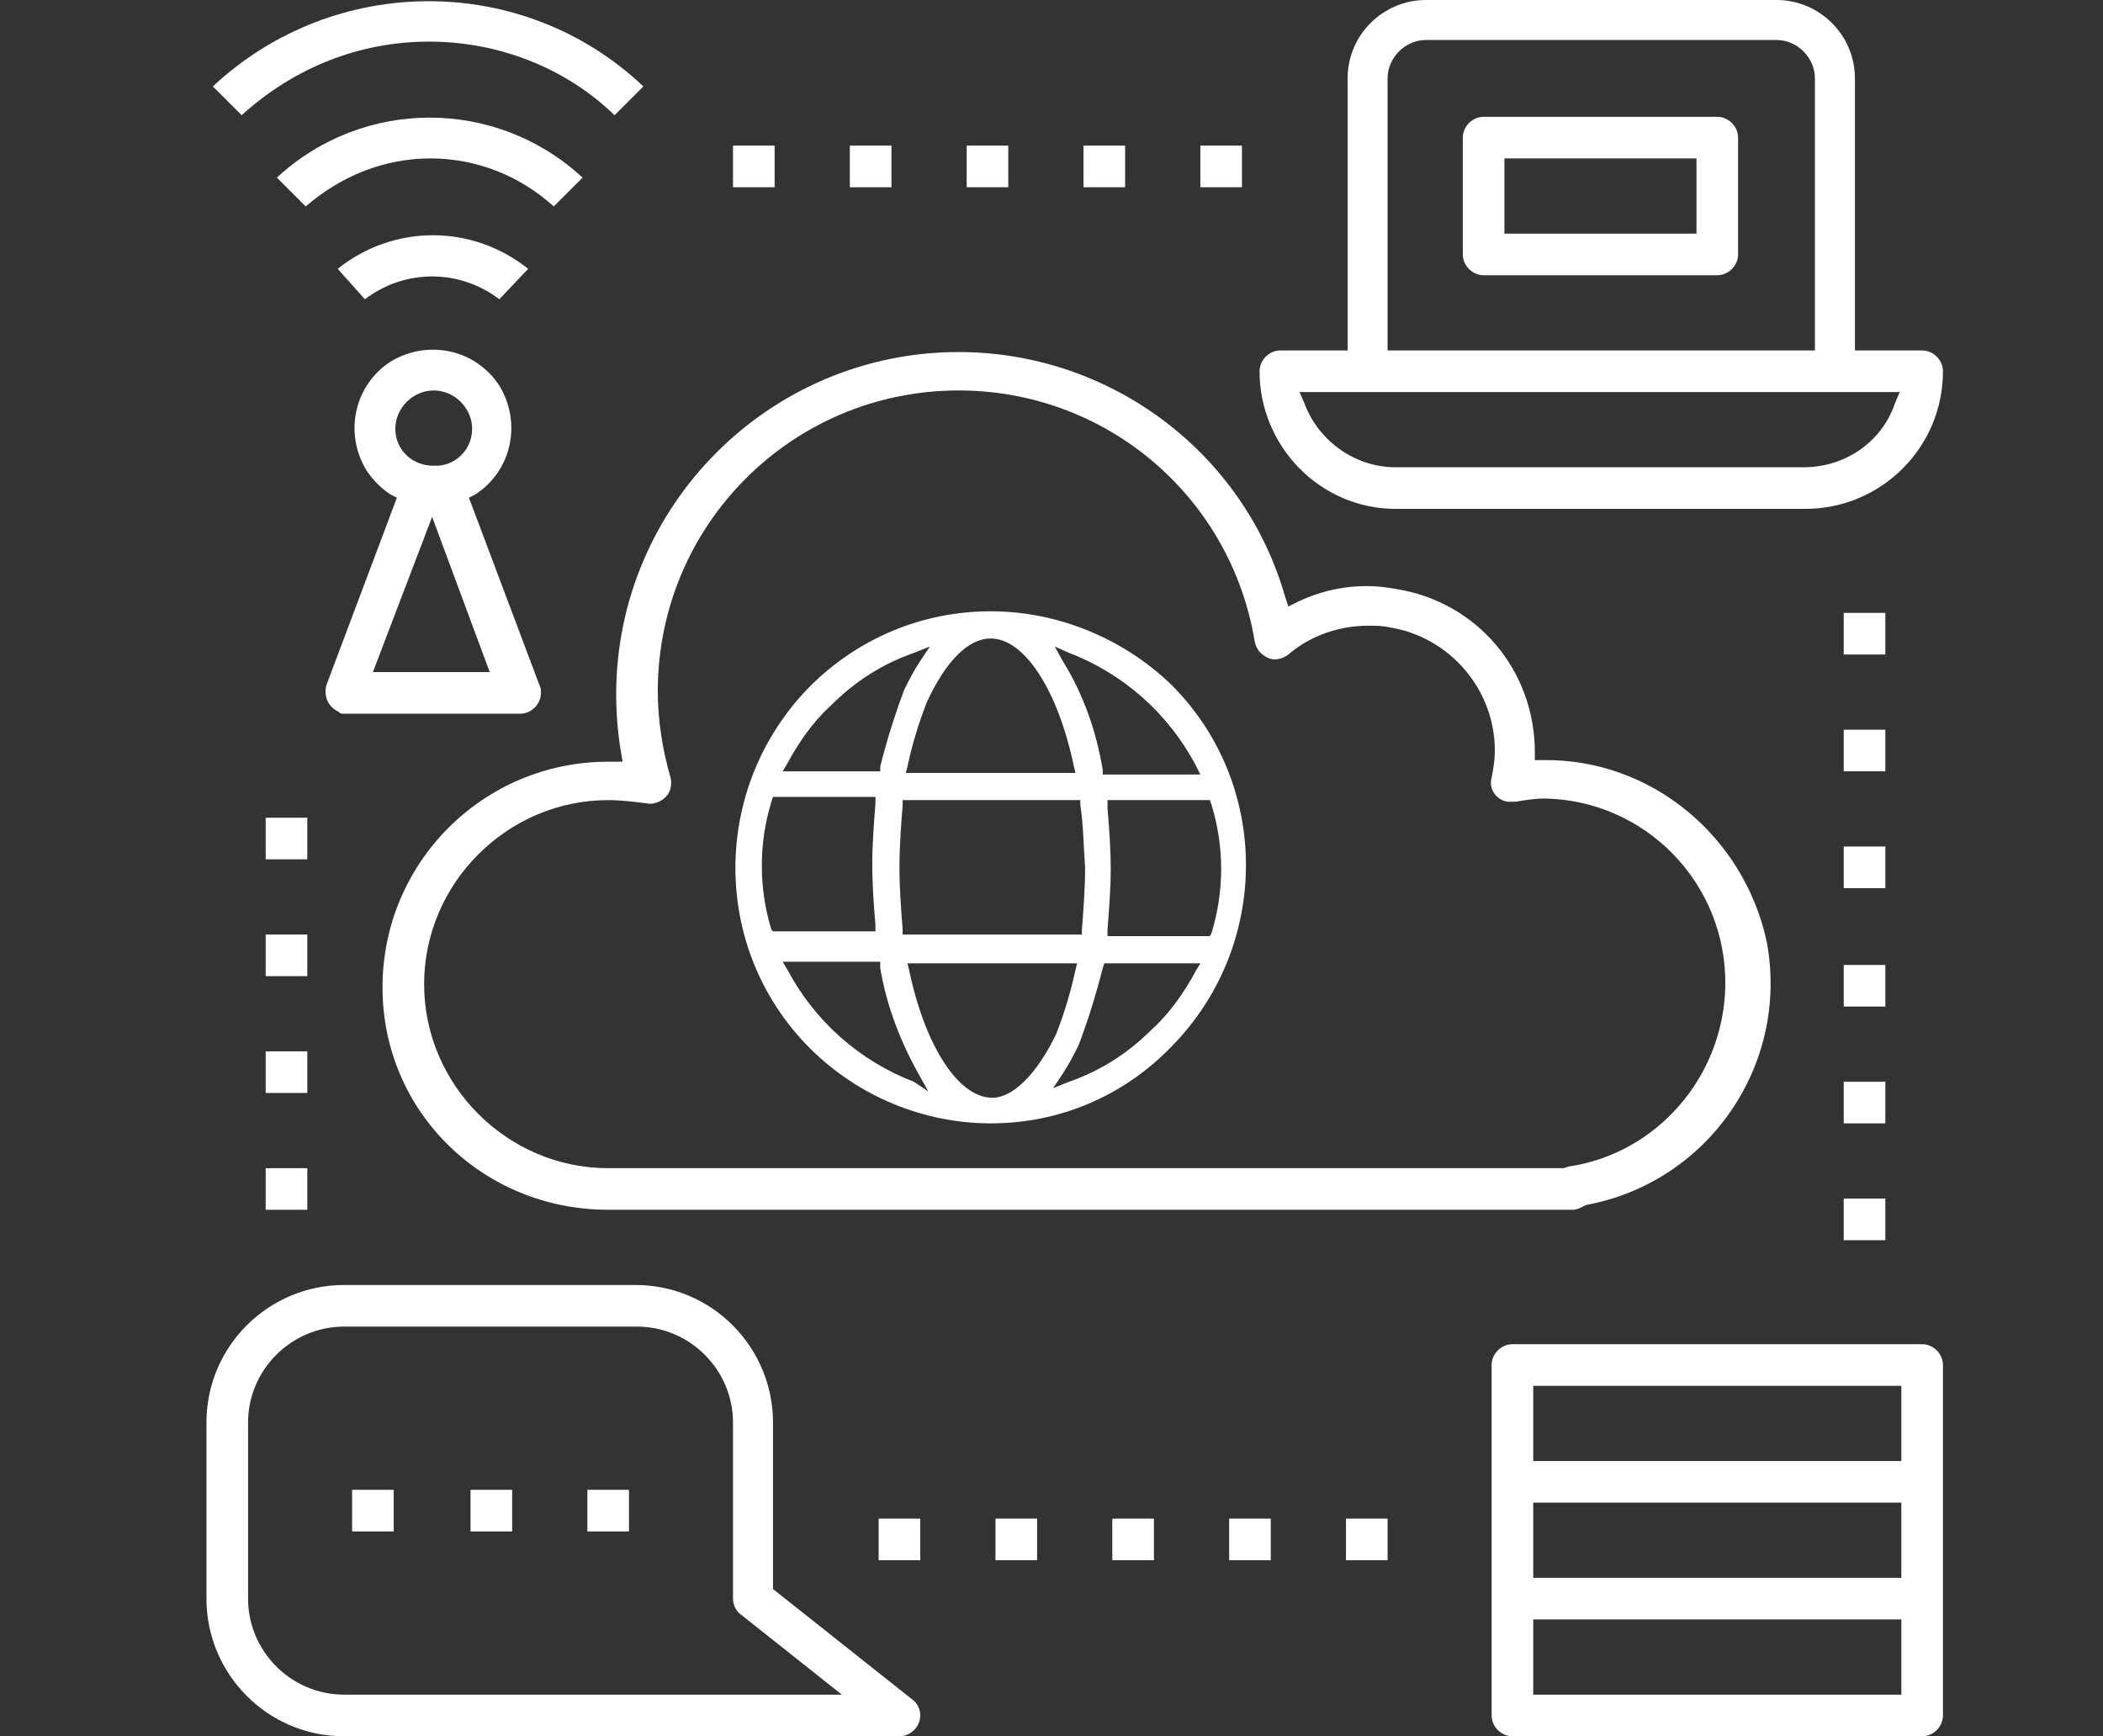
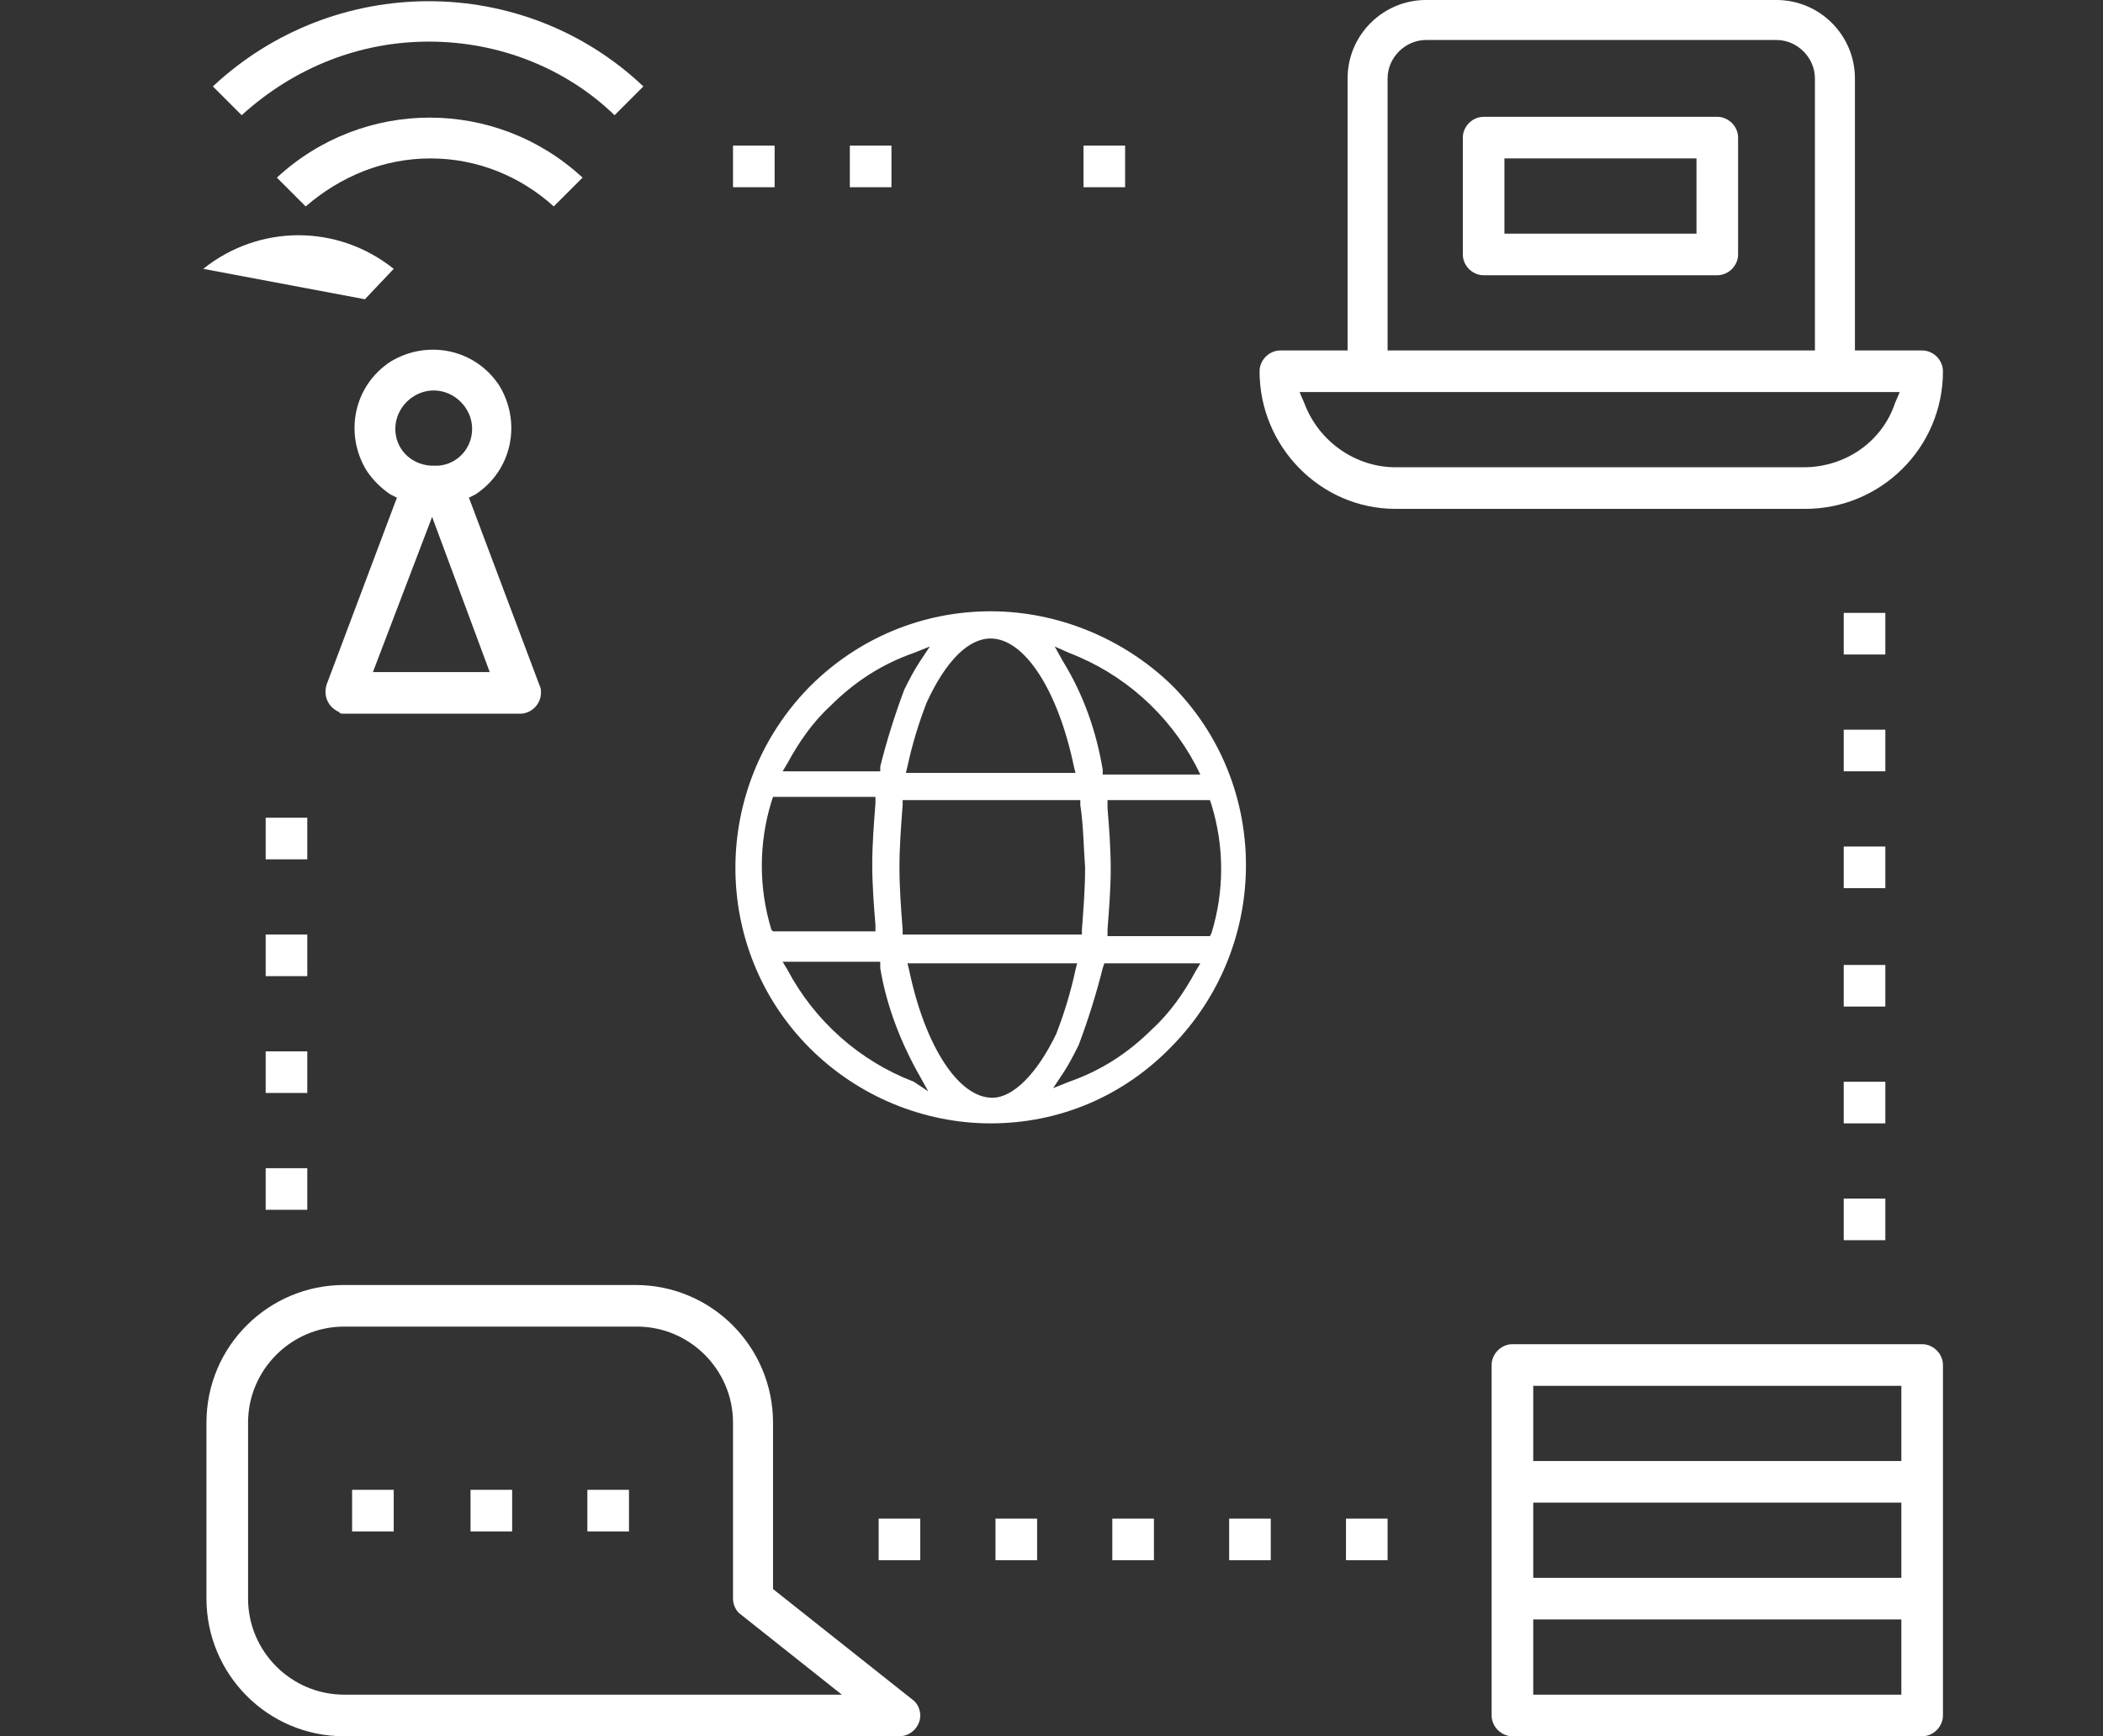
<svg xmlns="http://www.w3.org/2000/svg" version="1.1" x="0px" y="0px" viewBox="0 0 131.4 108.5" style="enable-background:new 0 0 131.4 108.5;" xml:space="preserve">
  <rect x="0" y="0" width="131.4" height="108.5" fill="#333333" stroke="none" />
  <style type="text/css">
	.st0{display:none;}
	.st1{display:inline;fill:#FFFFFF;}
	.st2{display:inline;fill:#FFFFFF;}
	.st3{fill:#FFFFFF;}
</style>
  <g class="st0">
    <path class="st1" d="M96.4,50.1c-0.6,0-1.2,0.1-1.8,0.2c-0.7,0.1-1.4-0.3-1.5-1.1c0-0.2,0-0.3,0-0.5c0.1-0.6,0.2-1.2,0.2-1.7   c0-3.8-2.8-7.1-6.6-7.7c-0.4-0.1-0.8-0.1-1.3-0.1c-1.8,0-3.6,0.6-5,1.8c-0.4,0.3-0.8,0.4-1.3,0.2c-0.4-0.2-0.7-0.5-0.8-1   C76.6,29.9,66.9,23,56.7,24.7C47.6,26.3,41,34.1,41,43.3c0,1.8,0.3,3.6,0.8,5.4c0.1,0.4,0,0.9-0.3,1.2l0,0   c-0.3,0.3-0.8,0.5-1.2,0.4C34.1,49,28,53,26.7,59.2s2.7,12.3,8.9,13.6C36.4,73,37.2,73,38,73h59.7h0.1l0.3-0.1   c6.3-0.9,10.7-6.7,9.8-13C107,54.3,102.2,50,96.4,50.1" />
  </g>
  <g>
    <g class="st0">
      <polygon class="st2" points="44.4,45.2 131.4,45.2 94.3,85.8 0,85.8   " />
    </g>
    <g>
      <path class="st3" d="M87.2,31.8h25.6c4.7,0,8.6-3.8,8.6-8.6c0-0.7-0.6-1.3-1.3-1.3h-4.2v-17c0-2.7-2.2-4.9-4.9-4.9H89.1    c-2.7,0-4.9,2.2-4.9,4.9v17H80c-0.7,0-1.3,0.6-1.3,1.3C78.7,27.9,82.5,31.8,87.2,31.8 M86.7,4.9c0-1.3,1.1-2.4,2.4-2.4H111    c1.3,0,2.4,1.1,2.4,2.4v17H86.7V4.9L86.7,4.9z M118.7,24.5l-0.3,0.7c-0.8,2.4-3.1,4-5.7,4H87.2c-2.5,0-4.8-1.6-5.7-4l-0.3-0.7    H118.7L118.7,24.5z" />
      <path class="st3" d="M107.3,7.3H92.7c-0.7,0-1.3,0.6-1.3,1.3v7.3c0,0.7,0.6,1.3,1.3,1.3h14.6c0.7,0,1.3-0.6,1.3-1.3V8.6    C108.6,7.9,108,7.3,107.3,7.3 M106,14.6H94V9.9h12V14.6L106,14.6z" />
      <path class="st3" d="M48.3,99.3V88.9c0-4.7-3.8-8.6-8.6-8.6H21.5c-4.7,0-8.6,3.8-8.6,8.6v11c0,4.7,3.8,8.6,8.6,8.6h34.7    c0.7,0,1.3-0.6,1.3-1.3c0-0.4-0.2-0.8-0.5-1L48.3,99.3z M21.5,105.9c-3.3,0-6-2.7-6-6v-11c0-3.3,2.7-6,6-6h18.3c3.3,0,6,2.7,6,6    v11c0,0.4,0.2,0.8,0.5,1l6.3,5H21.5z" />
      <rect x="22" y="93.1" class="st3" width="2.6" height="2.6" />
      <rect x="29.4" y="93.1" class="st3" width="2.6" height="2.6" />
      <rect x="36.7" y="93.1" class="st3" width="2.6" height="2.6" />
      <path class="st3" d="M21.5,44.6h11c0.7,0,1.3-0.6,1.3-1.3c0-0.2,0-0.3-0.1-0.5l-4.4-11.7l0.4-0.2c2.3-1.5,2.9-4.5,1.5-6.8    c-1.5-2.3-4.5-2.9-6.8-1.5c-2.3,1.5-2.9,4.5-1.5,6.8c0.4,0.6,0.9,1.1,1.5,1.5l0.4,0.2l-4.4,11.7c-0.2,0.7,0.1,1.4,0.8,1.7    C21.2,44.6,21.4,44.6,21.5,44.6 M24.7,26.8c0-1.3,1.1-2.4,2.4-2.4s2.4,1.1,2.4,2.4l0,0c0,1.2-0.9,2.2-2.1,2.3h-0.5    C25.6,29,24.7,28,24.7,26.8 M27,32.3l3.6,9.7h-7.3L27,32.3z" />
-       <path class="st3" d="M22.8,18.7c2.5-1.9,5.9-1.9,8.4,0l1.8-1.9c-3.5-2.8-8.4-2.8-11.9,0L22.8,18.7z" />
+       <path class="st3" d="M22.8,18.7l1.8-1.9c-3.5-2.8-8.4-2.8-11.9,0L22.8,18.7z" />
      <path class="st3" d="M26.9,9.9c2.9,0,5.6,1.1,7.7,3l1.8-1.8c-5.4-5-13.7-5-19.1,0l1.8,1.8C21.3,11,24,9.9,26.9,9.9" />
      <path class="st3" d="M26.8,2.6c4.3,0,8.5,1.6,11.6,4.6l1.8-1.8c-7.5-7.1-19.3-7.1-26.9,0l1.8,1.8C18.4,4.2,22.5,2.6,26.8,2.6" />
      <path class="st3" d="M120.1,84H94.5c-0.7,0-1.3,0.6-1.3,1.3v21.9c0,0.7,0.6,1.3,1.3,1.3h25.6c0.7,0,1.3-0.6,1.3-1.3V85.3    C121.4,84.6,120.8,84,120.1,84 M118.8,105.9h-23v-4.7h23V105.9z M118.8,98.6h-23v-4.7h23V98.6z M118.8,91.3h-23v-4.7h23V91.3    L118.8,91.3z" />
      <rect x="45.8" y="9.1" class="st3" width="2.6" height="2.6" />
      <rect x="53.1" y="9.1" class="st3" width="2.6" height="2.6" />
-       <rect x="60.4" y="9.1" class="st3" width="2.6" height="2.6" />
      <rect x="67.7" y="9.1" class="st3" width="2.6" height="2.6" />
-       <rect x="75" y="9.1" class="st3" width="2.6" height="2.6" />
      <rect x="115.2" y="38.3" class="st3" width="2.6" height="2.6" />
      <rect x="115.2" y="45.6" class="st3" width="2.6" height="2.6" />
      <rect x="115.2" y="74.9" class="st3" width="2.6" height="2.6" />
      <rect x="84.1" y="94.9" class="st3" width="2.6" height="2.6" />
      <rect x="76.8" y="94.9" class="st3" width="2.6" height="2.6" />
      <rect x="69.5" y="94.9" class="st3" width="2.6" height="2.6" />
      <rect x="62.2" y="94.9" class="st3" width="2.6" height="2.6" />
      <rect x="54.9" y="94.9" class="st3" width="2.6" height="2.6" />
      <rect x="16.6" y="73" class="st3" width="2.6" height="2.6" />
      <rect x="16.6" y="65.7" class="st3" width="2.6" height="2.6" />
      <rect x="16.6" y="58.4" class="st3" width="2.6" height="2.6" />
      <rect x="16.6" y="51.1" class="st3" width="2.6" height="2.6" />
      <rect x="115.2" y="67.6" class="st3" width="2.6" height="2.6" />
      <rect x="115.2" y="60.3" class="st3" width="2.6" height="2.6" />
      <rect x="115.2" y="52.9" class="st3" width="2.6" height="2.6" />
-       <path class="st3" d="M96.4,47.5h-0.5V47c0-5.1-3.6-9.4-8.7-10.2c-2.1-0.4-4.2-0.1-6.1,0.8l-0.6,0.3l-0.2-0.6    C77.7,28.2,69.3,22,59.9,22c-11.8,0-21.4,9.6-21.4,21.4c0,1.2,0.1,2.4,0.3,3.6l0.1,0.6h-0.7H38c-7.8,0-14.1,6.3-14.1,14.1    S30.2,75.6,38,75.6h60.3c0.2,0,0.4-0.1,0.6-0.2l0.2-0.1c7.6-1.4,12.7-8.7,11.3-16.4C109,52.3,103.2,47.4,96.4,47.5 M98,72.9    L97.7,73h-0.1H38c-6.3,0-11.5-5.2-11.5-11.5S31.7,50,38,50c0.8,0,1.6,0.1,2.4,0.2c0.4,0.1,0.9-0.1,1.2-0.4l0,0    c0.3-0.3,0.4-0.8,0.3-1.2c-0.5-1.7-0.8-3.6-0.8-5.4c0-10.4,8.4-18.8,18.8-18.8c9.2,0,17,6.6,18.5,15.7c0.1,0.5,0.4,0.8,0.8,1    s0.9,0.1,1.3-0.2c1.4-1.2,3.2-1.8,5-1.8c0.4,0,0.9,0,1.3,0.1c3.8,0.6,6.6,3.9,6.6,7.7c0,0.6-0.1,1.2-0.2,1.7    c-0.2,0.7,0.3,1.4,1,1.5c0.2,0,0.3,0,0.5,0c0.6-0.1,1.2-0.2,1.8-0.2c6.3,0.1,11.4,5.3,11.3,11.7C107.7,67.3,103.5,72.1,98,72.9" />
      <path class="st3" d="M61.9,38.2c-4.3,0-8.3,1.7-11.3,4.7c-6.2,6.3-6.2,16.4,0,22.6c3,3,7.1,4.7,11.3,4.7c4.3,0,8.3-1.7,11.3-4.8    c6.2-6.3,6.2-16.4,0-22.6C70.2,39.9,66.1,38.2,61.9,38.2 M66.8,40.8c3.4,1.3,6.2,3.8,7.9,7l0.3,0.6h-6.1v-0.3    c-0.4-2.4-1.2-4.7-2.5-6.8l-0.5-0.9L66.8,40.8z M67.8,54.2c0,1.3-0.1,2.6-0.2,3.9v0.3H56.4v-0.3c-0.1-1.3-0.2-2.6-0.2-3.9    c0-1.3,0.1-2.6,0.2-3.9V50h11.1v0.3C67.7,51.6,67.7,52.9,67.8,54.2 M61.9,39.9L61.9,39.9c2.1,0,4.2,3.2,5.2,8l0.1,0.4H56.6    l0.1-0.4c0.3-1.4,0.7-2.7,1.2-4C59.1,41.3,60.5,39.9,61.9,39.9 M49.2,47.7c0.7-1.3,1.6-2.6,2.7-3.6c1.5-1.5,3.2-2.6,5.2-3.3l1-0.4    l-0.6,0.9c-0.4,0.6-0.7,1.2-1,1.8c-0.6,1.6-1.1,3.2-1.5,4.8l0,0.3h-6.1L49.2,47.7z M48.2,58.1c-0.8-2.6-0.8-5.4,0-8l0.1-0.3h6.4    v0.4c-0.1,1.3-0.2,2.6-0.2,3.8c0,1.3,0.1,2.6,0.2,3.8v0.4h-6.4L48.2,58.1z M57.1,67.6c-3.4-1.3-6.2-3.8-7.9-7l-0.3-0.5H55v0.4    c0.4,2.4,1.3,4.7,2.5,6.8l0.5,0.9L57.1,67.6z M62,68.6c-2.1,0-4.2-3.2-5.2-8l-0.1-0.4h10.6l-0.1,0.4c-0.3,1.4-0.7,2.7-1.2,4    C64.8,67.1,63.3,68.6,62,68.6 M74.7,60.7C74,62,73.1,63.3,72,64.3c-1.5,1.5-3.2,2.6-5.2,3.3l-1,0.4l0.6-0.9c0.4-0.6,0.7-1.2,1-1.8    c0.6-1.6,1.1-3.2,1.5-4.8l0.1-0.3h6L74.7,60.7z M75.6,58.5h-6.4v-0.4c0.1-1.3,0.2-2.6,0.2-3.8c0-1.3-0.1-2.6-0.2-3.8V50h6.4    l0.1,0.3c0.8,2.6,0.8,5.4,0,8L75.6,58.5z" />
    </g>
  </g>
  <g class="st0">
    <path class="st1" d="M58,68.1l-1-0.4c-3.4-1.3-6.2-3.8-7.9-7l-0.3-0.5H55v0.2c0.4,2.4,1.3,4.7,2.5,6.8L58,68.1z" />
-     <path class="st1" d="M54.6,58.1v0.4h-6.4l-0.1-0.3c-0.8-2.6-0.8-5.4,0-8l0.1-0.3h6.4v0.4c-0.1,1.3-0.2,2.6-0.2,3.8   C54.4,55.6,54.5,56.8,54.6,58.1" />
    <path class="st1" d="M67.8,54.3c0,1.3-0.1,2.6-0.2,3.9v0.3H56.4v-0.3c-0.1-1.3-0.2-2.6-0.2-3.9c0-1.3,0.1-2.6,0.2-3.9v-0.3h11.1   v0.3C67.7,51.7,67.7,53,67.8,54.3" />
    <path class="st1" d="M76.3,54.3c0,1.4-0.2,2.7-0.6,4l-0.1,0.3h-6.4v-0.4c0.1-1.3,0.2-2.6,0.2-3.8c0-1.3-0.1-2.6-0.2-3.8v-0.4h6.4   l0.1,0.3C76.1,51.6,76.3,53,76.3,54.3" />
    <path class="st1" d="M75,48.4h-6.1v-0.3c-0.4-2.4-1.2-4.7-2.5-6.8l-0.5-0.9l1,0.4c3.4,1.3,6.2,3.8,7.9,7L75,48.4z" />
-     <path class="st1" d="M67.2,48.3H56.6l0.1-0.4c0.3-1.4,0.7-2.7,1.2-4c1.2-2.5,2.5-3.9,4-4l0,0c2.1,0,4.2,3.2,5.2,8L67.2,48.3z" />
    <path class="st1" d="M58,40.5l-0.6,0.9c-0.4,0.6-0.7,1.2-1,1.8c-0.6,1.6-1.1,3.2-1.5,4.8l-0.1,0.3h-6l0.3-0.5   c0.7-1.3,1.6-2.6,2.7-3.6c1.5-1.5,3.2-2.6,5.2-3.3L58,40.5z" />
    <path class="st1" d="M75,60.3l-0.3,0.5c-0.7,1.3-1.6,2.6-2.7,3.6c-1.5,1.5-3.2,2.6-5.2,3.3l-1,0.4l0.6-0.9c0.4-0.6,0.7-1.2,1-1.8   c0.6-1.6,1.1-3.2,1.5-4.8l0.1-0.3L75,60.3L75,60.3z" />
    <path class="st1" d="M67.2,60.3l-0.1,0.4c-0.3,1.4-0.7,2.7-1.2,4c-1.2,2.5-2.6,4-4,4c-2.1,0-4.2-3.2-5.2-8l-0.1-0.4L67.2,60.3   L67.2,60.3z" />
  </g>
</svg>